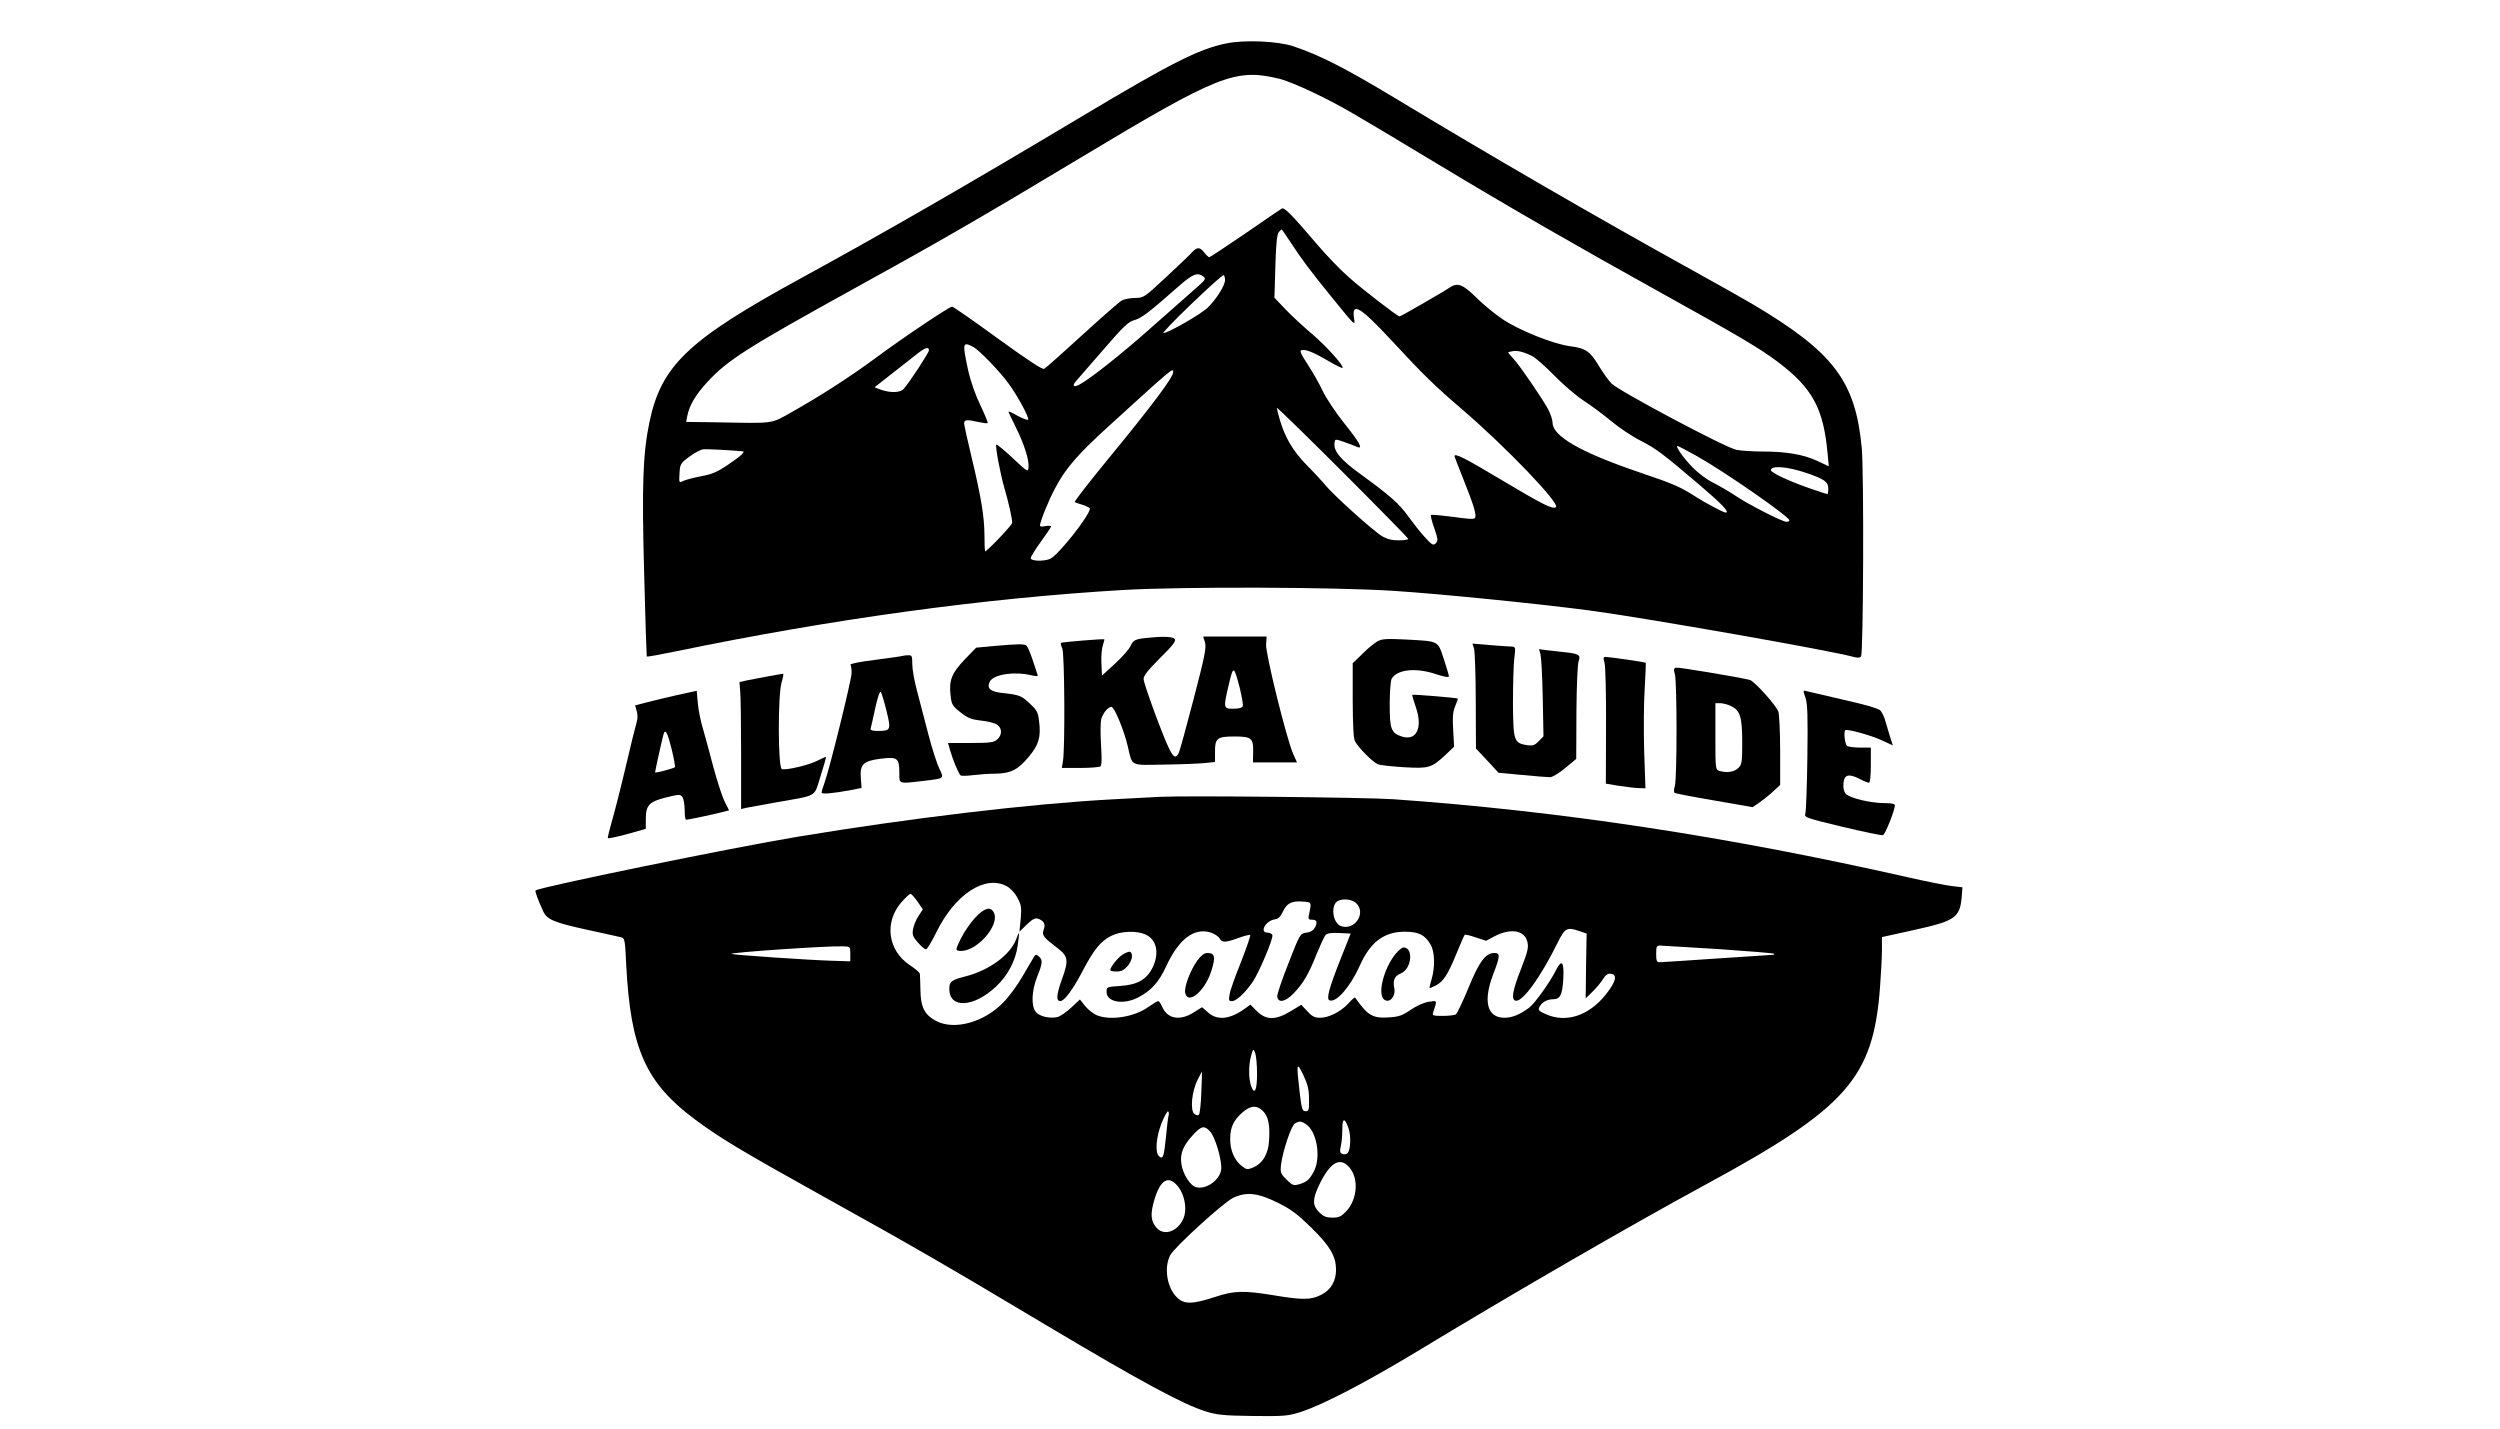
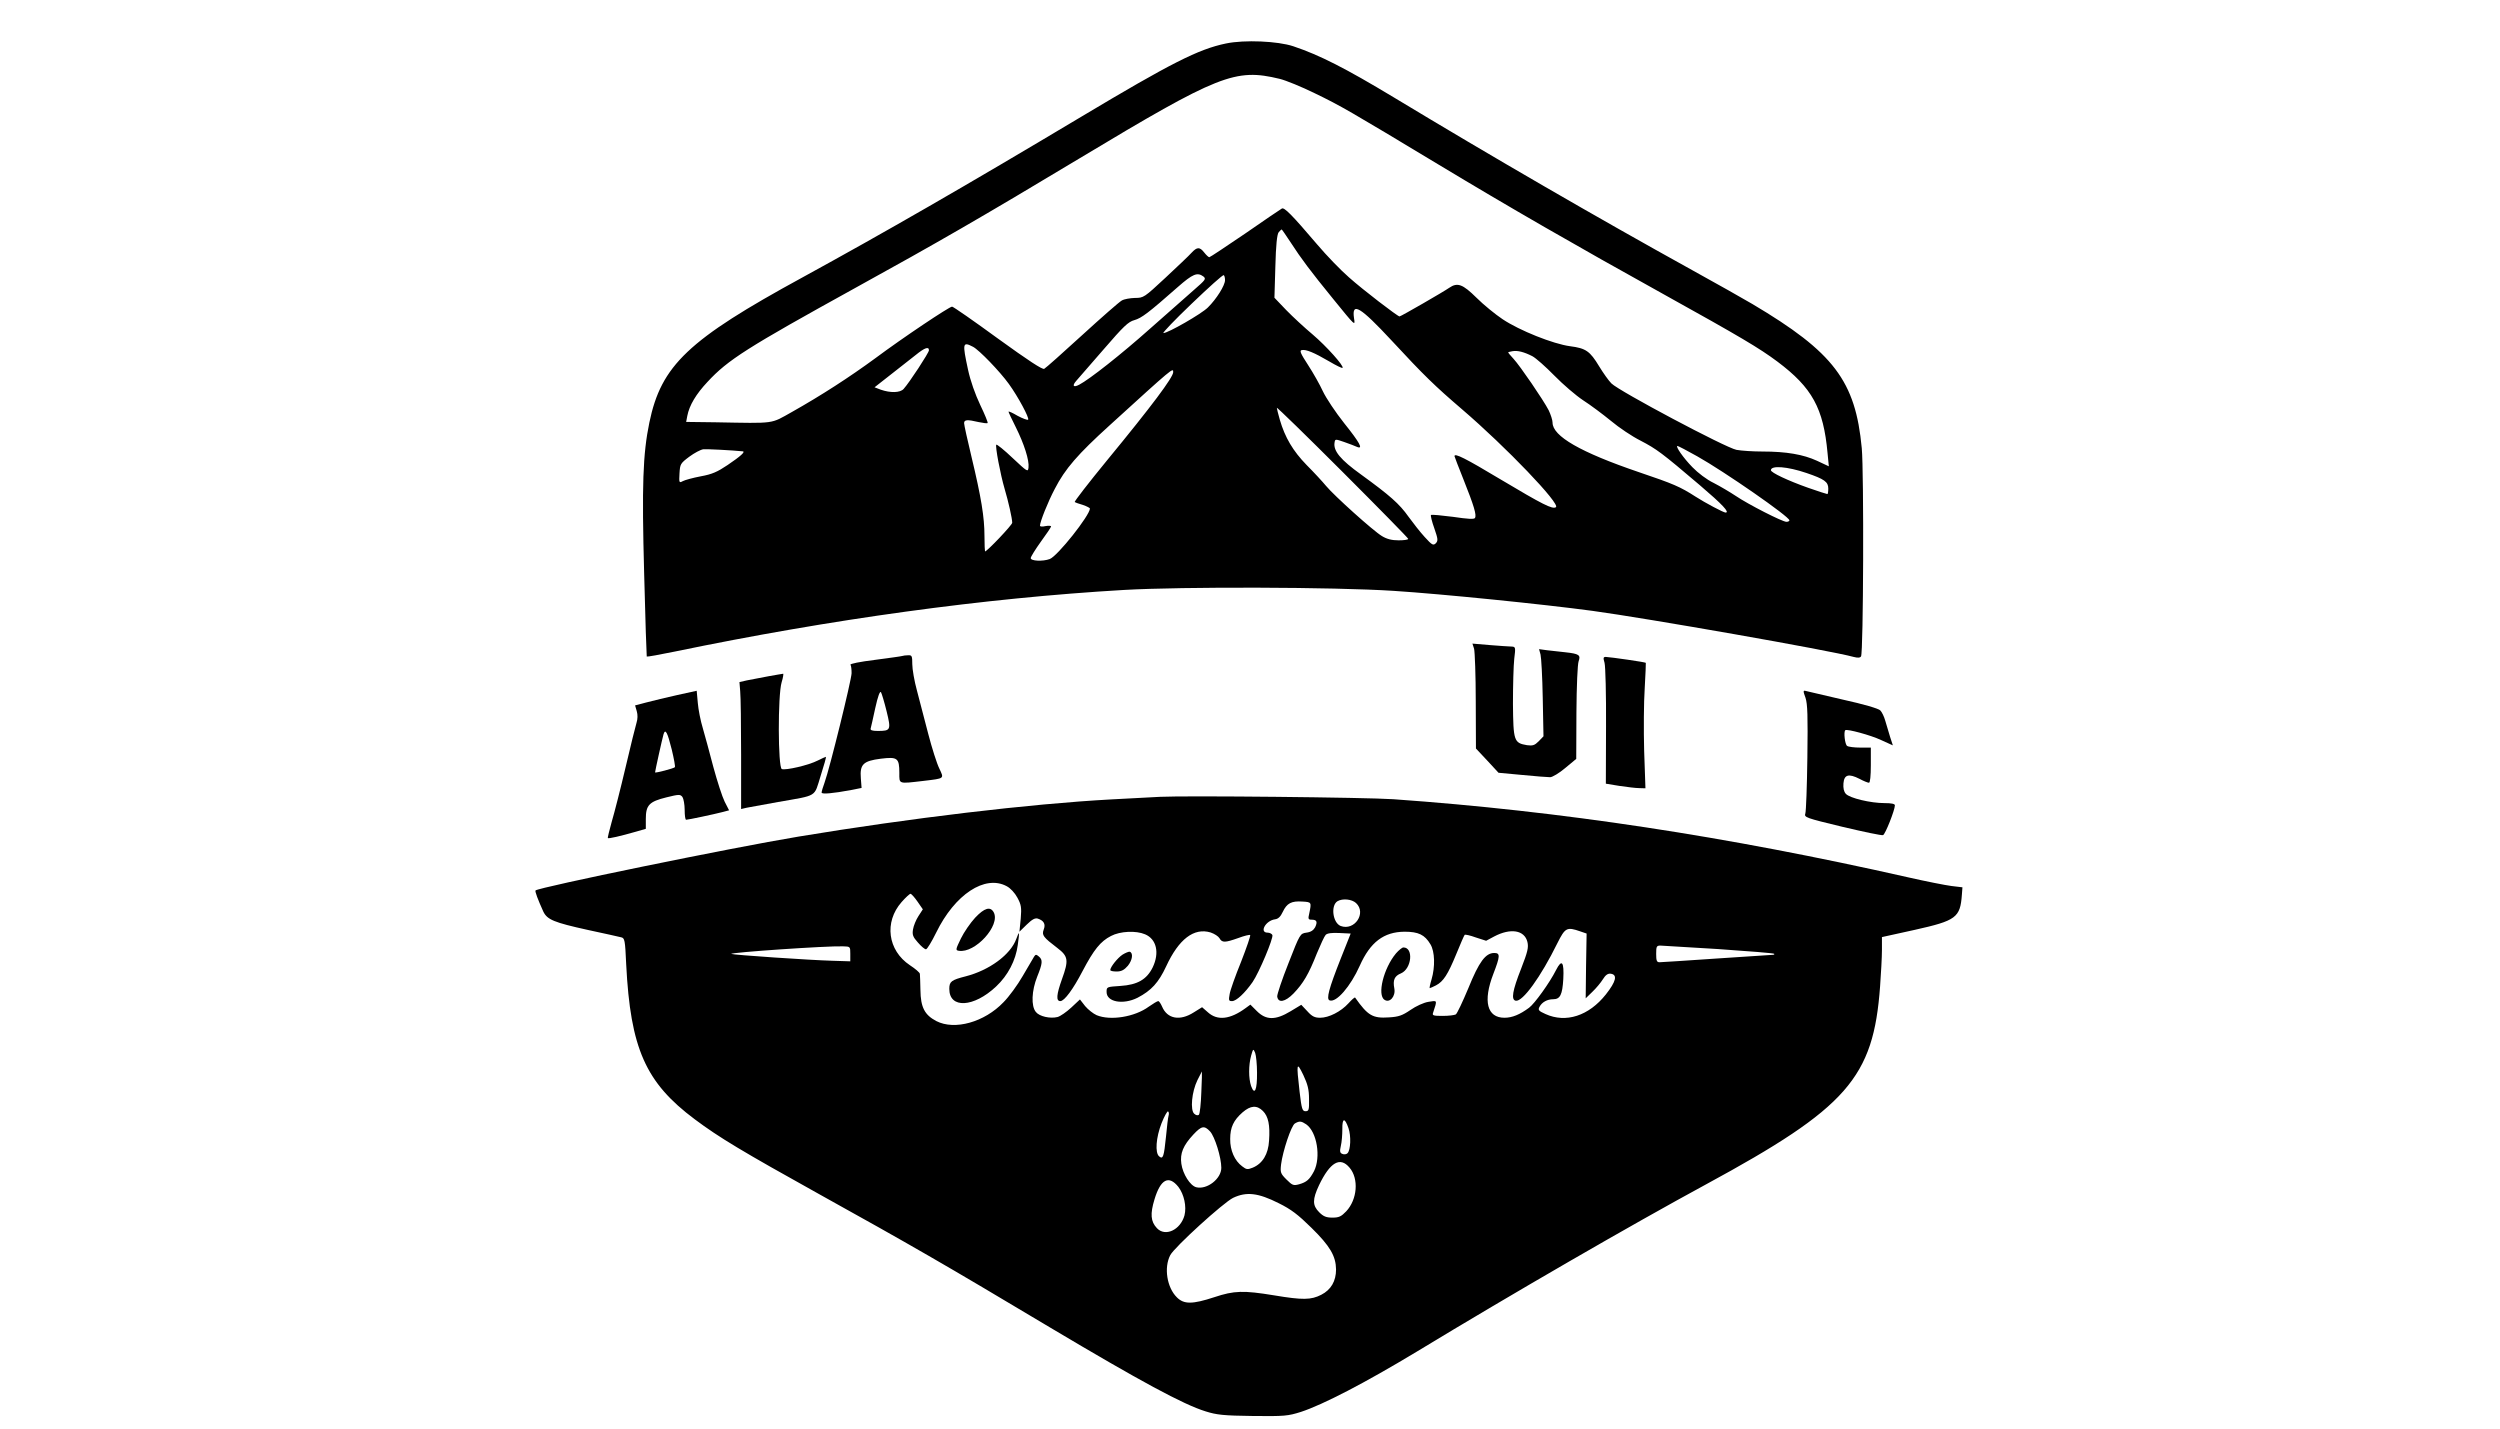
<svg xmlns="http://www.w3.org/2000/svg" version="1.0" width="140pt" height="80pt" viewBox="0 0 793 772" preserveAspectRatio="xMidYMid meet">
  <g transform="translate(0,772) scale(0.1,-0.1)" fill="#000000" stroke="none">
    <path d="M3835 7485 c-149 -31 -295 -105 -782 -396 -629 -376 -1064 -626 -1508 -869 -616 -336 -762 -474 -826 -784 -35 -170 -41 -338 -28 -816 6 -245 13 -447 14 -448 2 -2 70 10 152 27 845 175 1672 289 2428 333 316 18 1132 16 1456 -5 263 -17 807 -72 1074 -108 294 -40 1286 -214 1412 -249 23 -6 35 -5 40 3 13 20 16 994 4 1125 -34 363 -151 518 -591 779 -47 28 -193 110 -325 183 -519 287 -1080 612 -1615 935 -259 156 -398 227 -541 275 -84 28 -264 36 -364 15z m290 -191 c33 -8 119 -43 190 -78 141 -68 190 -97 665 -383 388 -234 744 -439 1220 -703 416 -231 517 -291 615 -364 188 -141 249 -252 271 -494 l7 -72 -64 30 c-74 34 -165 50 -295 50 -50 0 -113 4 -140 9 -58 11 -634 317 -676 359 -15 15 -44 56 -66 92 -50 83 -72 98 -157 109 -91 12 -274 85 -365 146 -39 26 -103 78 -141 116 -75 74 -103 84 -147 54 -28 -20 -262 -155 -269 -155 -10 0 -198 144 -273 211 -45 39 -122 119 -172 178 -138 162 -178 202 -191 194 -7 -4 -96 -64 -198 -135 -103 -70 -190 -128 -194 -128 -4 0 -16 11 -27 25 -25 32 -39 31 -69 -1 -13 -15 -77 -75 -141 -135 -115 -107 -118 -109 -165 -109 -26 -1 -58 -6 -71 -14 -13 -7 -109 -91 -214 -187 -105 -96 -197 -178 -205 -182 -9 -6 -85 44 -251 164 -130 95 -241 172 -247 172 -15 0 -266 -168 -415 -279 -139 -102 -292 -201 -450 -290 -118 -66 -85 -62 -414 -56 l-158 2 6 32 c11 58 48 119 109 184 111 120 214 185 797 507 443 244 686 384 1215 702 752 452 840 487 1080 429z m61 -886 c55 -85 105 -152 228 -303 122 -150 120 -148 113 -104 -13 89 33 62 203 -121 176 -190 234 -246 381 -372 237 -203 534 -513 507 -529 -19 -12 -70 14 -300 151 -190 114 -248 143 -248 125 0 -2 22 -60 49 -127 57 -143 71 -191 62 -207 -5 -8 -38 -6 -119 6 -62 8 -115 13 -119 10 -3 -3 5 -36 18 -72 20 -58 21 -67 8 -81 -14 -13 -20 -10 -60 34 -24 26 -63 76 -87 109 -50 71 -102 116 -256 228 -113 81 -152 129 -144 174 3 19 4 19 53 2 28 -10 58 -21 68 -26 36 -15 15 23 -69 128 -47 59 -98 136 -115 172 -16 35 -52 99 -80 142 -41 63 -48 79 -34 81 22 5 66 -13 148 -61 37 -22 70 -38 72 -35 10 9 -88 118 -161 180 -43 36 -108 96 -143 132 l-64 67 5 169 c3 116 9 174 18 185 7 8 14 15 16 15 2 0 24 -33 50 -72z m-473 -182 c16 -13 12 -18 -50 -72 -37 -33 -144 -127 -238 -210 -156 -139 -326 -273 -383 -303 -32 -17 -40 -6 -15 22 11 12 77 88 147 169 108 125 133 149 166 158 39 11 76 39 235 179 81 71 105 81 138 57z m117 -20 c0 -28 -46 -102 -93 -148 -34 -34 -215 -138 -240 -138 -6 1 62 72 153 159 91 87 168 157 173 154 4 -2 7 -14 7 -27z m-1362 -360 c33 -17 145 -133 194 -201 50 -69 112 -185 104 -193 -4 -3 -29 6 -57 21 -27 16 -49 26 -49 22 0 -3 18 -41 39 -83 45 -90 74 -180 69 -219 -3 -25 -6 -23 -86 52 -45 43 -85 75 -88 72 -7 -7 22 -161 45 -239 20 -67 41 -160 41 -183 0 -12 -136 -155 -147 -155 -1 0 -3 38 -3 84 0 100 -17 206 -70 427 -22 91 -40 173 -40 182 0 19 16 21 79 6 24 -5 46 -8 48 -5 3 2 -15 46 -40 98 -27 57 -53 130 -66 191 -31 144 -29 152 27 123z m-238 -19 c0 -13 -106 -175 -137 -209 -19 -21 -71 -22 -123 -4 l-34 13 88 69 c49 38 110 86 135 106 48 39 71 47 71 25z m3261 -32 c19 -10 72 -57 119 -105 47 -48 117 -108 155 -133 39 -25 106 -75 150 -111 44 -37 116 -85 160 -107 88 -46 114 -65 322 -242 122 -104 162 -147 138 -147 -11 0 -111 53 -162 86 -84 54 -119 69 -308 133 -314 107 -465 194 -465 267 0 14 -10 44 -21 67 -29 56 -154 239 -190 278 -16 17 -29 33 -29 34 0 2 10 5 23 7 28 5 63 -4 108 -27z m-1941 -86 c0 -28 -116 -183 -357 -476 -100 -122 -179 -224 -175 -226 4 -3 24 -10 45 -16 20 -7 37 -16 37 -19 -1 -38 -175 -257 -217 -273 -38 -14 -103 -11 -103 5 0 7 25 47 55 89 30 41 55 78 55 82 0 4 -13 5 -30 2 -16 -4 -30 -3 -30 2 0 21 43 129 80 199 56 109 124 187 297 344 345 314 343 312 343 287z m1270 -901 c0 -5 -24 -8 -52 -8 -37 0 -64 7 -90 23 -47 28 -258 218 -302 271 -19 23 -66 74 -105 113 -74 76 -117 149 -145 245 -9 31 -16 60 -16 64 0 5 160 -151 355 -346 195 -195 355 -358 355 -362z m1562 446 c146 -82 498 -326 498 -346 0 -4 -7 -8 -16 -8 -22 0 -206 94 -274 140 -30 20 -84 52 -119 70 -38 18 -86 55 -115 85 -50 51 -94 115 -81 115 4 0 52 -25 107 -56z m-5158 27 c15 -2 -11 -26 -82 -74 -55 -37 -84 -50 -145 -61 -42 -8 -86 -20 -97 -26 -20 -11 -21 -9 -18 42 3 50 5 54 53 90 27 20 61 38 75 40 19 2 154 -5 214 -11z m5748 -117 c97 -33 118 -48 118 -84 0 -17 -2 -30 -5 -30 -3 0 -50 15 -104 34 -110 39 -201 82 -201 95 0 27 89 20 192 -15z" />
-     <path d="M3410 4273 c-65 -6 -77 -13 -90 -43 -7 -17 -45 -60 -84 -96 l-71 -65 -3 67 c-2 37 2 80 8 97 5 17 9 31 8 32 -4 4 -231 -15 -235 -19 -2 -2 1 -16 8 -32 12 -32 15 -546 3 -608 l-6 -36 98 0 c55 0 104 4 110 8 8 5 9 39 4 117 -4 61 -3 123 1 139 10 33 37 66 55 66 16 0 68 -125 89 -215 25 -108 10 -100 191 -97 87 1 186 5 220 8 l60 6 0 52 c-1 76 10 86 104 86 94 0 104 -9 102 -86 l-1 -54 119 0 119 0 -21 47 c-35 79 -150 543 -146 591 l3 42 -171 0 -172 0 10 -32 c8 -28 -2 -77 -62 -307 -39 -150 -75 -282 -81 -292 -15 -28 -26 -23 -48 19 -34 66 -141 357 -141 383 0 18 25 49 90 114 69 68 87 92 78 102 -10 13 -64 15 -148 6z m500 -272 c11 -46 19 -90 16 -97 -3 -9 -22 -14 -51 -14 -54 0 -55 2 -24 133 24 102 27 101 59 -22z" />
-     <path d="M4655 4255 c-16 -9 -54 -39 -82 -68 l-53 -51 0 -201 c1 -139 4 -207 13 -222 19 -35 98 -114 123 -123 12 -5 75 -12 141 -16 136 -8 148 -4 225 67 l46 44 -5 90 c-4 70 -2 99 11 129 9 22 15 40 14 41 -5 4 -243 24 -246 20 -2 -1 7 -31 19 -66 39 -112 4 -185 -76 -159 -57 19 -65 39 -65 173 0 65 5 127 10 138 29 52 132 63 243 25 42 -14 67 -18 67 -11 0 6 -13 49 -28 95 -33 99 -24 94 -202 104 -104 5 -130 4 -155 -9z" />
-     <path d="M2580 4229 l-95 -9 -62 -64 c-70 -74 -86 -113 -76 -194 5 -49 10 -57 53 -91 40 -32 59 -39 111 -45 34 -3 73 -13 86 -21 29 -19 30 -56 2 -81 -18 -16 -37 -19 -144 -19 l-122 0 10 -35 c15 -54 48 -134 58 -140 5 -4 35 -3 66 1 32 4 87 8 121 8 84 1 123 21 182 92 54 65 66 106 55 193 -6 49 -13 60 -51 95 -45 42 -55 46 -146 56 -66 7 -86 24 -70 60 18 40 130 58 225 36 28 -7 37 -6 34 2 -2 7 -14 44 -27 82 -13 39 -28 73 -34 77 -13 9 -48 8 -176 -3z" />
    <path d="M5176 4214 c4 -16 9 -144 9 -284 l1 -255 61 -65 61 -66 129 -12 c70 -7 138 -12 150 -12 12 0 49 22 82 50 l59 49 1 251 c1 142 6 261 12 277 12 33 2 40 -71 48 -30 3 -75 8 -99 11 l-44 6 8 -29 c4 -15 10 -121 12 -235 l4 -207 -26 -27 c-22 -22 -32 -25 -63 -21 -71 12 -74 23 -76 223 0 99 3 208 7 244 8 63 7 65 -15 66 -13 0 -65 4 -117 8 l-94 8 9 -28z" />
    <path d="M2085 4175 c-5 -2 -72 -11 -147 -21 -81 -10 -135 -21 -132 -26 4 -6 6 -26 6 -46 -1 -38 -118 -514 -146 -591 -9 -24 -16 -48 -16 -54 0 -10 60 -5 161 14 l55 11 -4 52 c-6 75 12 94 108 106 90 11 100 4 100 -77 0 -61 -7 -59 130 -43 117 14 112 11 86 67 -13 26 -40 111 -60 188 -20 77 -47 182 -61 234 -14 51 -25 115 -25 142 0 44 -2 49 -22 48 -13 0 -27 -2 -33 -4z m-84 -298 c25 -102 23 -107 -48 -107 -29 0 -41 4 -38 13 2 6 13 56 25 111 14 63 25 94 31 85 4 -7 18 -53 30 -102z" />
    <path d="M5881 4138 c5 -19 9 -170 8 -343 l-1 -310 73 -12 c41 -6 89 -12 107 -12 l34 -1 -7 203 c-3 111 -2 263 3 337 4 74 7 136 6 138 -2 4 -191 31 -216 32 -14 0 -15 -5 -7 -32z" />
-     <path d="M6268 4112 c-13 -3 -15 -9 -7 -35 12 -42 12 -563 0 -604 -6 -19 -6 -35 -1 -38 5 -3 102 -22 215 -41 l206 -36 38 26 c20 14 54 41 74 60 l37 34 0 185 c0 102 -5 198 -10 212 -14 36 -130 165 -155 171 -62 15 -383 69 -397 66z m297 -208 c49 -23 60 -60 60 -196 0 -106 -2 -120 -21 -138 -22 -22 -62 -28 -102 -16 -22 7 -22 10 -22 187 l0 179 26 0 c14 0 41 -7 59 -16z" />
    <path d="M1360 4065 c-41 -8 -93 -18 -115 -22 l-39 -9 4 -49 c3 -28 5 -182 5 -343 l0 -294 30 7 c17 3 93 17 170 31 217 38 193 24 230 142 18 56 31 102 28 102 -2 0 -22 -9 -44 -20 -48 -25 -173 -54 -194 -46 -21 8 -22 400 -1 469 8 26 11 47 8 46 -4 0 -41 -7 -82 -14z" />
    <path d="M870 3964 c-58 -13 -133 -31 -167 -40 l-61 -16 9 -31 c6 -20 5 -43 -1 -62 -5 -16 -32 -124 -59 -240 -27 -115 -61 -248 -75 -295 -13 -47 -23 -87 -21 -89 4 -4 66 10 153 35 l52 15 0 53 c0 75 18 94 111 117 69 17 75 17 87 2 6 -9 12 -41 12 -70 0 -29 3 -53 8 -53 11 0 152 30 194 41 l38 10 -24 47 c-13 26 -40 110 -61 187 -20 77 -46 172 -57 210 -12 39 -24 100 -27 136 l-6 66 -105 -23z m-30 -294 c12 -50 20 -93 17 -96 -7 -7 -107 -33 -107 -28 0 7 40 188 46 207 10 31 21 9 44 -83z" />
    <path d="M6967 3949 c11 -34 13 -97 10 -323 -2 -155 -7 -291 -11 -302 -7 -21 1 -24 200 -72 114 -27 213 -48 220 -45 12 4 64 136 64 161 0 8 -18 12 -56 12 -75 0 -188 27 -209 50 -11 12 -15 31 -13 57 4 47 28 54 87 24 22 -12 45 -21 51 -21 6 0 10 36 10 95 l0 95 -57 0 c-32 0 -64 4 -71 9 -12 7 -20 77 -10 85 9 8 138 -27 193 -53 l64 -29 -15 46 c-8 26 -19 65 -26 87 -6 22 -18 47 -27 56 -9 10 -92 34 -201 58 -102 24 -192 45 -201 47 -15 4 -16 1 -2 -37z" />
    <path d="M3480 3414 c-36 -2 -155 -8 -265 -14 -440 -24 -1087 -101 -1690 -201 -368 -61 -1403 -274 -1421 -291 -4 -5 13 -50 42 -114 21 -44 58 -59 239 -99 88 -19 170 -37 181 -40 20 -4 22 -13 28 -147 23 -453 104 -638 371 -837 131 -98 256 -173 675 -406 483 -268 673 -377 1245 -719 487 -290 720 -416 840 -453 60 -19 97 -23 255 -25 172 -2 190 0 260 22 119 39 345 156 625 325 521 316 1163 687 1565 905 763 414 904 575 940 1070 5 69 10 157 10 196 l0 70 177 39 c224 50 246 66 255 190 l3 40 -59 7 c-32 4 -138 25 -235 47 -981 222 -1877 358 -2781 422 -147 10 -1121 20 -1260 13z m-830 -483 c20 -10 44 -36 58 -62 21 -39 23 -53 18 -114 l-7 -70 40 39 c29 28 44 36 59 32 33 -11 44 -30 32 -60 -11 -30 -2 -41 74 -99 59 -45 62 -66 25 -168 -30 -84 -33 -119 -9 -119 22 0 69 64 120 162 61 116 97 161 154 190 49 26 135 30 184 9 62 -26 79 -100 41 -179 -32 -65 -82 -94 -174 -100 -75 -5 -75 -5 -75 -33 0 -54 89 -70 167 -31 75 39 114 82 155 170 68 147 150 210 240 183 21 -7 42 -21 48 -31 14 -25 29 -25 102 1 32 12 61 19 64 16 3 -3 -19 -67 -49 -144 -31 -76 -59 -155 -62 -175 -6 -34 -5 -38 13 -38 23 0 69 43 111 103 36 53 113 237 107 254 -3 7 -15 13 -26 13 -46 0 -11 65 40 72 17 2 30 14 42 40 22 47 47 60 106 56 50 -3 50 -3 37 -65 -7 -29 -5 -33 13 -33 28 0 33 -11 19 -41 -9 -16 -23 -26 -47 -29 -34 -5 -35 -6 -97 -165 -35 -88 -62 -169 -61 -180 5 -37 43 -30 88 16 52 54 82 104 126 216 20 48 41 94 48 101 9 9 33 12 74 10 l61 -3 -54 -136 c-64 -162 -79 -218 -60 -225 36 -14 113 75 163 187 57 128 130 183 242 184 75 0 109 -16 140 -68 24 -39 26 -122 6 -190 -8 -26 -12 -47 -10 -47 3 0 18 7 34 15 40 21 64 58 110 170 22 54 42 100 45 103 3 3 30 -3 60 -14 l56 -18 43 23 c89 47 164 35 180 -29 7 -30 2 -52 -34 -145 -47 -119 -55 -168 -29 -173 37 -7 135 128 225 311 42 84 51 89 123 64 l35 -12 -3 -175 -2 -175 36 35 c20 19 46 50 57 68 14 23 27 32 42 30 38 -5 30 -41 -26 -112 -92 -116 -216 -156 -326 -106 -38 17 -42 22 -32 40 13 24 41 40 73 40 38 0 50 24 55 109 5 94 -8 110 -39 49 -34 -68 -116 -182 -146 -204 -50 -37 -91 -54 -133 -54 -94 0 -117 89 -60 237 37 96 38 113 5 113 -47 0 -82 -47 -140 -190 -31 -74 -61 -138 -68 -142 -7 -4 -38 -8 -71 -8 -49 0 -57 2 -52 16 3 9 9 27 13 41 6 26 5 26 -38 19 -25 -4 -67 -23 -97 -44 -44 -30 -64 -37 -116 -40 -88 -6 -114 9 -183 107 -2 3 -18 -11 -36 -31 -41 -45 -106 -78 -153 -78 -29 0 -44 7 -69 35 l-33 35 -58 -35 c-81 -49 -132 -49 -182 1 l-35 35 -26 -19 c-83 -61 -152 -69 -203 -23 l-32 28 -45 -28 c-75 -48 -143 -35 -171 31 -7 16 -16 30 -21 30 -5 0 -28 -14 -51 -30 -76 -56 -208 -77 -282 -46 -18 8 -46 30 -62 49 l-28 36 -47 -44 c-26 -24 -59 -47 -74 -51 -40 -10 -98 3 -117 27 -27 32 -23 116 7 191 29 72 31 91 9 109 -14 12 -18 12 -26 -1 -5 -8 -32 -55 -61 -104 -28 -49 -75 -113 -104 -142 -103 -108 -264 -153 -363 -102 -63 33 -85 74 -86 168 -1 41 -2 80 -3 87 0 7 -25 28 -54 47 -120 80 -140 233 -45 341 22 25 44 45 48 45 5 0 22 -19 38 -42 l29 -42 -24 -37 c-13 -20 -26 -52 -29 -71 -5 -29 -1 -41 26 -71 18 -21 37 -37 44 -37 6 0 31 41 55 90 101 207 264 314 381 251z m1888 -91 c58 -54 -8 -152 -83 -124 -43 17 -55 111 -17 134 28 16 77 11 100 -10z m-2733 -275 l0 -40 -95 3 c-118 3 -543 32 -548 37 -8 8 517 44 603 41 40 -1 40 -1 40 -41z m4693 26 c162 -11 296 -22 299 -25 4 -3 0 -6 -8 -6 -8 0 -144 -9 -304 -20 -159 -11 -298 -20 -307 -20 -15 0 -18 9 -18 45 0 40 2 45 23 45 12 -1 154 -9 315 -19z m-2495 -668 c1 -93 -13 -125 -32 -72 -14 41 -14 113 0 164 11 39 12 39 22 15 5 -14 10 -62 10 -107z m281 -142 c1 -59 -1 -66 -19 -66 -17 0 -21 11 -32 105 -18 158 -16 165 20 91 24 -51 31 -79 31 -130z m-582 37 c-2 -62 -8 -117 -13 -122 -5 -5 -15 -4 -25 5 -23 19 -14 119 17 182 13 26 24 47 24 47 1 0 0 -51 -3 -112z m333 -102 c29 -29 39 -76 33 -160 -4 -73 -35 -124 -88 -146 -28 -11 -34 -11 -57 7 -41 30 -66 87 -65 148 0 63 18 101 67 144 43 37 77 40 110 7z m-510 -25 c-3 -9 -9 -61 -14 -114 -11 -108 -16 -124 -37 -106 -23 19 -17 102 13 179 15 38 31 66 35 64 5 -3 6 -13 3 -23z m972 -67 c15 -42 12 -119 -5 -136 -6 -6 -18 -8 -27 -4 -14 5 -16 13 -9 44 5 20 8 61 8 90 -1 61 13 64 33 6z m-228 20 c58 -41 80 -177 42 -253 -24 -45 -39 -59 -81 -71 -30 -8 -36 -6 -68 26 -32 32 -34 38 -29 82 9 71 55 210 75 221 24 14 34 13 61 -5z m-520 -38 c26 -28 61 -141 61 -197 0 -59 -77 -119 -135 -105 -33 8 -73 71 -81 127 -8 56 10 99 65 158 44 47 59 50 90 17z m754 -196 c51 -60 42 -172 -18 -236 -27 -28 -39 -34 -74 -34 -34 0 -49 6 -72 29 -37 37 -37 69 -1 146 60 125 114 156 165 95z m-925 -104 c31 -41 45 -106 33 -154 -22 -79 -104 -117 -149 -69 -34 36 -37 77 -13 156 33 109 77 132 129 67z m542 -88 c67 -33 105 -62 177 -133 101 -99 132 -153 133 -225 0 -63 -27 -110 -80 -137 -55 -28 -99 -29 -255 -3 -165 27 -215 26 -323 -10 -119 -39 -164 -39 -202 -1 -54 53 -71 161 -36 228 22 43 288 285 340 310 72 34 135 27 246 -29z" />
    <path d="M2480 2761 c-25 -27 -60 -77 -77 -112 -29 -60 -30 -64 -12 -67 88 -15 227 137 189 208 -18 33 -50 24 -100 -29z" />
    <path d="M2702 2646 c-31 -85 -145 -169 -273 -202 -78 -20 -89 -28 -89 -68 0 -108 132 -101 253 13 64 60 106 141 117 224 5 34 8 62 6 64 -1 1 -8 -13 -14 -31z" />
    <path d="M4754 2568 c-67 -80 -103 -225 -62 -251 28 -19 61 19 53 61 -9 46 1 68 36 82 58 25 69 140 13 140 -7 0 -25 -15 -40 -32z" />
    <path d="M3276 2561 c-27 -18 -66 -67 -66 -83 0 -5 15 -8 34 -8 26 0 41 8 61 31 25 31 30 69 10 76 -5 1 -23 -6 -39 -16z" />
-     <path d="M3680 2529 c-38 -53 -73 -146 -65 -176 16 -66 109 14 142 123 23 75 18 94 -23 94 -16 0 -33 -13 -54 -41z" />
  </g>
</svg>